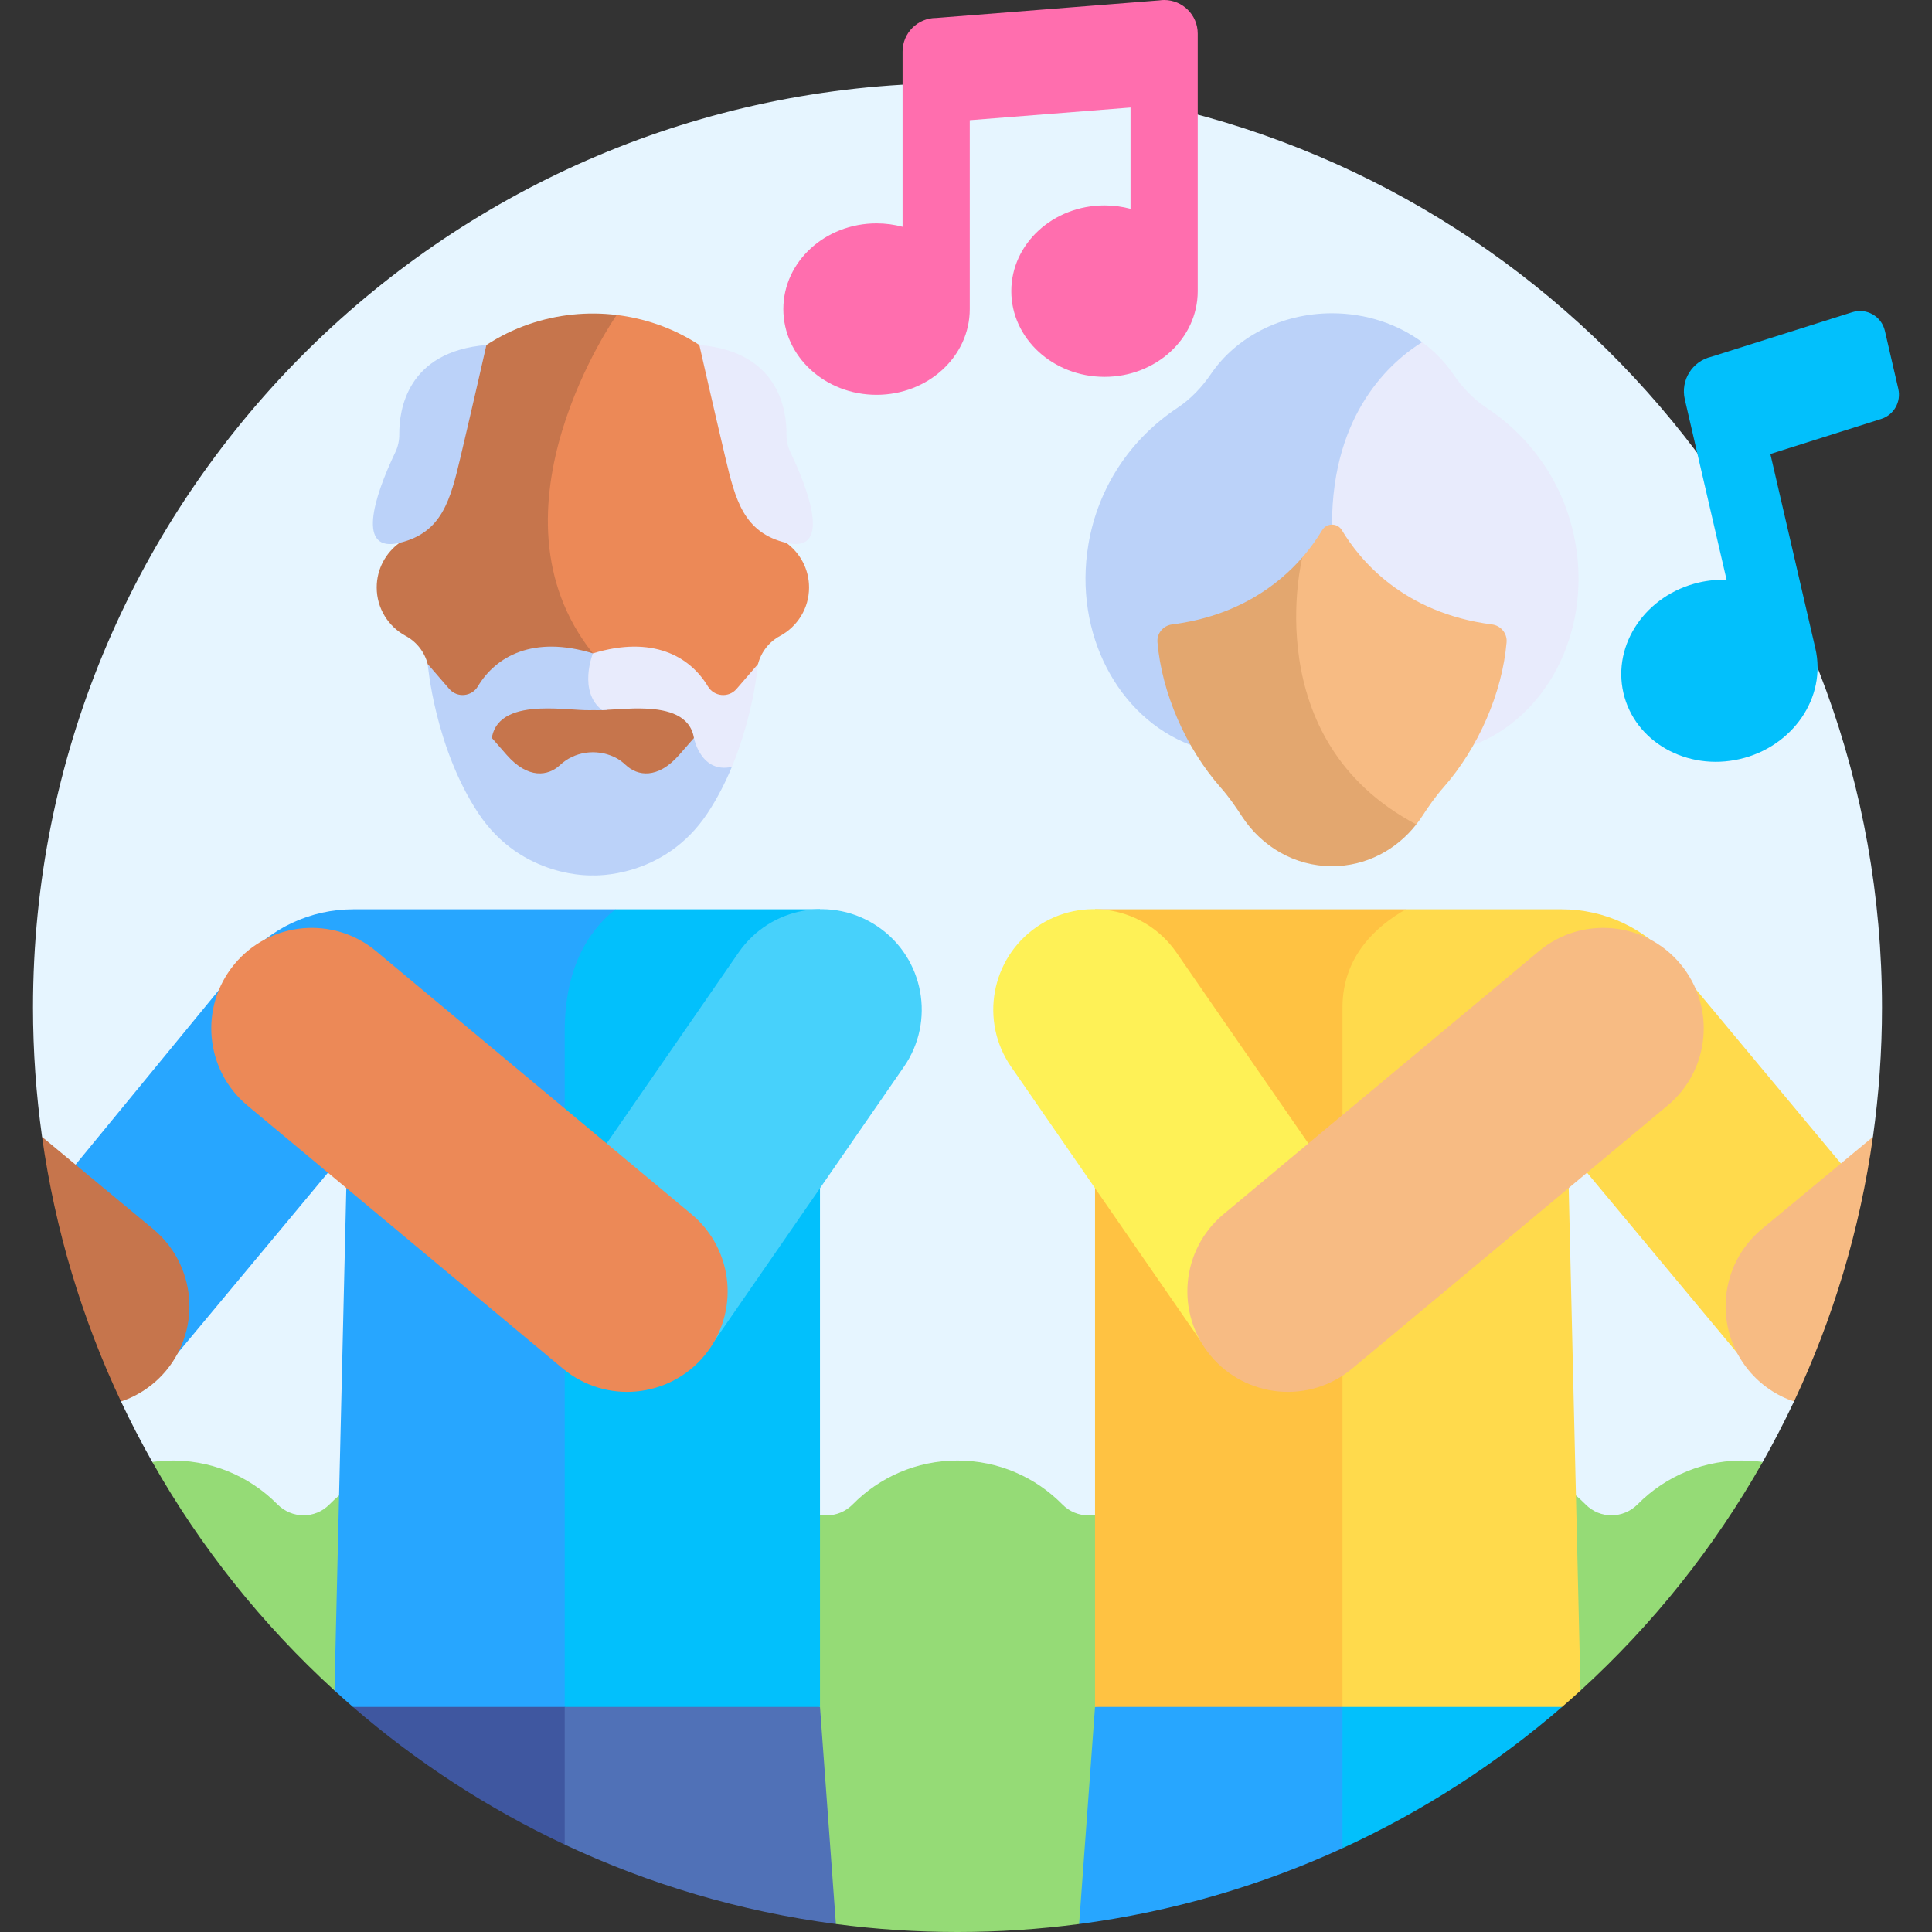
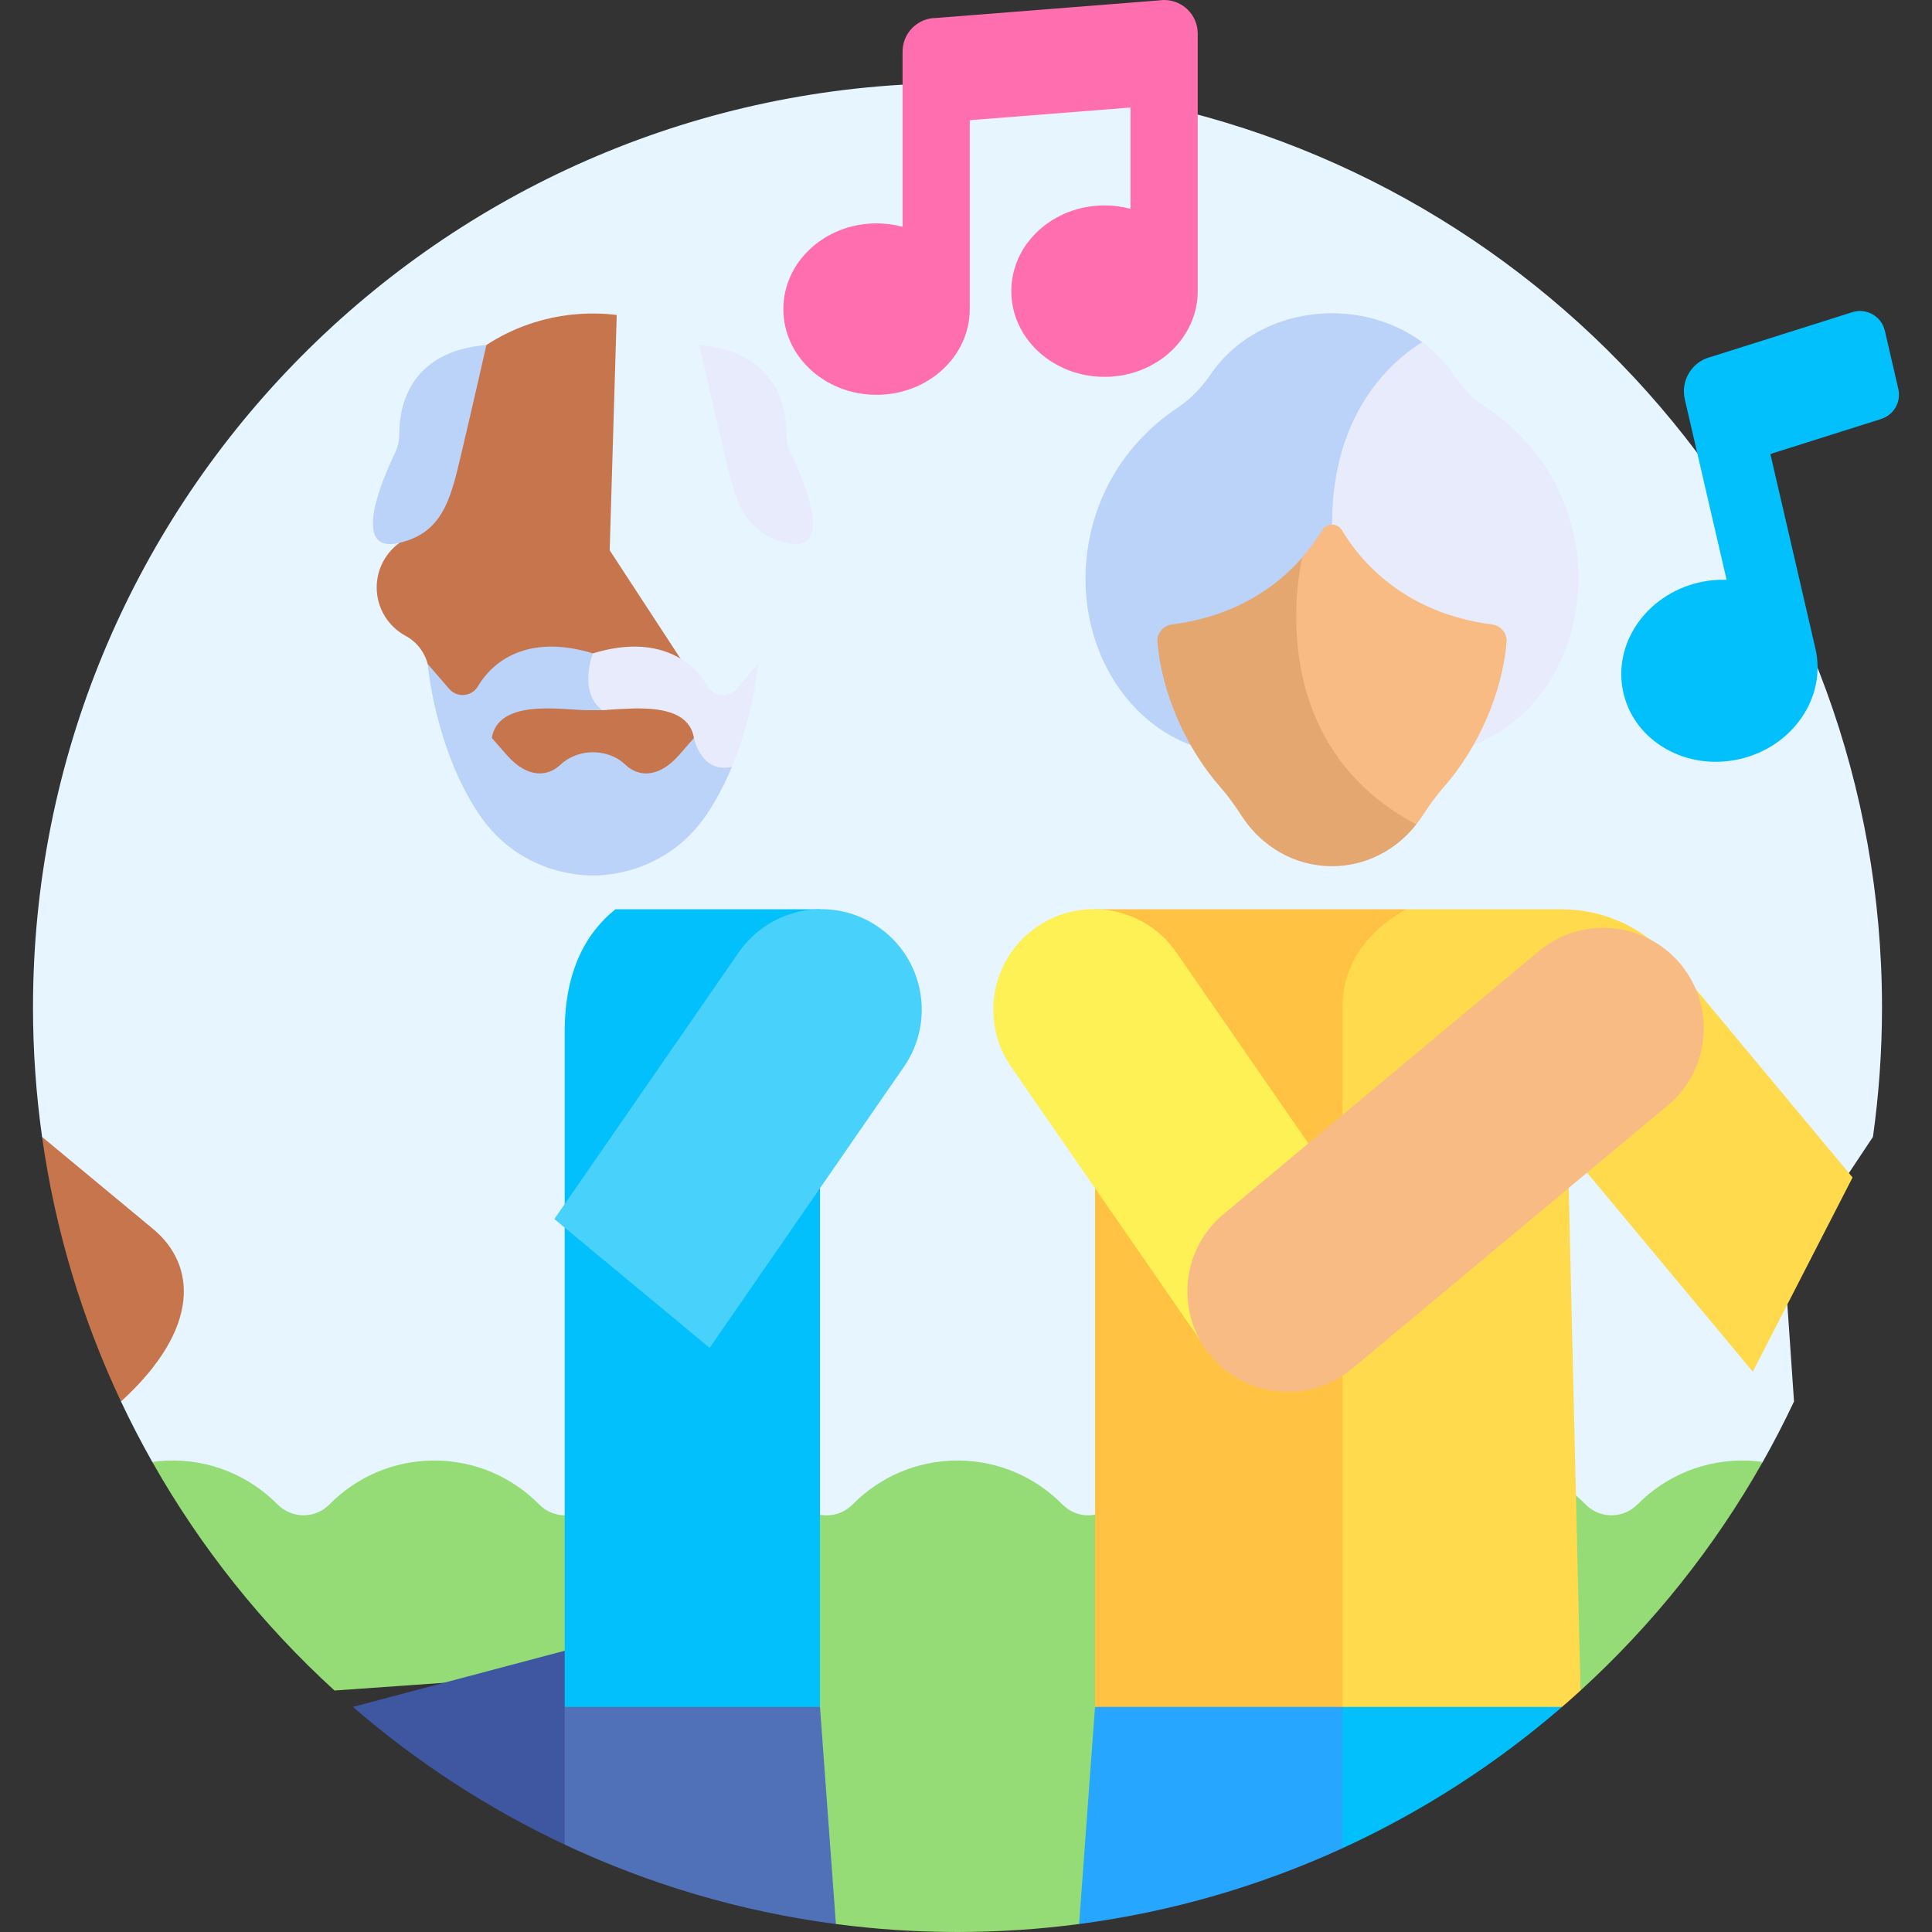
<svg xmlns="http://www.w3.org/2000/svg" width="150" height="150" viewBox="0 0 150 150" fill="none">
  <rect x="0" y="0" width="150" height="150" fill="#333333" stroke="none" />
  <g clip-path="url(#clip0_15402_1311)">
    <path d="M146.118 78.222C146.118 43.655 121.682 14.798 89.143 7.976V3.432L71.849 6.487L71.848 6.492C33.361 7.806 2.562 39.415 2.562 78.222C2.562 81.632 2.806 84.984 3.266 88.267L8.503 98.989L9.394 108.813C10.148 110.41 10.959 111.975 11.824 113.505C11.824 113.505 37.371 136.049 77.117 136.049C116.864 136.049 136.857 113.505 136.857 113.505C137.722 111.975 138.533 110.41 139.287 108.812L138.581 98.54L145.416 88.267C145.875 84.984 146.118 81.632 146.118 78.222Z" fill="#E6F5FF" />
    <path d="M135.763 113.405C132.391 113.265 129.327 114.587 127.15 116.789C126.028 117.924 124.224 117.941 123.104 116.804C121.032 114.7 118.151 113.395 114.964 113.395C111.777 113.395 108.896 114.7 106.824 116.804C105.709 117.935 103.907 117.935 102.793 116.804C100.721 114.7 97.84 113.395 94.652 113.395C91.465 113.395 88.584 114.7 86.512 116.804C85.398 117.935 83.596 117.935 82.482 116.804C80.409 114.7 77.528 113.395 74.341 113.395C71.153 113.395 68.272 114.7 66.2 116.804C65.086 117.935 63.284 117.935 62.17 116.804C60.097 114.7 57.216 113.395 54.029 113.395C50.842 113.395 47.961 114.7 45.888 116.804C44.774 117.935 42.972 117.935 41.858 116.804C39.785 114.7 36.904 113.395 33.717 113.395C30.53 113.395 27.65 114.7 25.577 116.804C24.457 117.941 22.654 117.924 21.532 116.789C19.355 114.587 16.291 113.265 12.919 113.405C12.549 113.42 12.185 113.455 11.825 113.506C15.583 120.152 20.369 126.139 25.969 131.251L47.249 129.751L64.9 149.381C67.989 149.787 71.14 150 74.34 150C77.541 150 80.692 149.787 83.782 149.381L102.326 128.383L122.712 131.251C128.313 126.139 133.099 120.152 136.857 113.506C136.497 113.455 136.132 113.42 135.763 113.405Z" fill="#95DB76" />
    <path d="M27.401 132.525C32.339 136.797 37.866 140.404 43.843 143.213L48.713 126.87L27.401 132.525Z" fill="#3F57A0" />
    <path d="M85.017 132.525L83.782 149.381C90.99 148.434 97.861 146.416 104.231 143.495L107.958 128.798L85.017 132.525Z" fill="#27A6FF" />
    <path d="M63.663 132.525L53.753 128.383L43.843 132.525V143.213C50.383 146.286 57.461 148.404 64.898 149.381L63.663 132.525Z" fill="#5071B7" />
    <path d="M112.755 128.798L104.23 132.525V143.495C110.441 140.648 116.175 136.941 121.279 132.525L112.755 128.798Z" fill="#02C0FC" />
-     <path d="M47.778 70.598H27.419C24.118 70.598 20.97 72.06 18.841 74.617L4.966 91.521L12.595 106.498L26.957 89.252L25.969 131.251C26.441 131.682 26.918 132.107 27.402 132.525H43.843L56.385 101.562L47.778 70.598Z" fill="#27A6FF" />
    <path d="M47.777 70.598C45.596 72.35 43.843 75.26 43.843 80.093V132.526H63.663V70.598L47.777 70.598Z" fill="#02C0FC" />
    <path d="M57.344 73.953C59.794 70.409 64.653 69.521 68.198 71.971C71.742 74.421 72.629 79.28 70.18 82.824L55.096 104.648L43.041 94.647L57.344 73.953Z" fill="#47D1FB" />
-     <path d="M54.683 105.26C57.443 101.951 56.998 97.031 53.689 94.272L29.202 73.849C25.895 71.091 20.974 71.534 18.214 74.843C15.454 78.152 15.899 83.072 19.208 85.831L43.696 106.254C47.026 109.031 51.941 108.549 54.683 105.26Z" fill="#EC8957" />
-     <path d="M11.884 95.416L3.266 88.267C4.281 95.519 6.38 102.424 9.394 108.813C10.725 108.365 11.95 107.556 12.908 106.402C15.659 103.085 15.201 98.166 11.884 95.416Z" fill="#C6754C" />
+     <path d="M11.884 95.416L3.266 88.267C4.281 95.519 6.38 102.424 9.394 108.813C15.659 103.085 15.201 98.166 11.884 95.416Z" fill="#C6754C" />
    <path d="M109.156 70.598H85.018V132.525H104.231L115.413 104.648L109.156 70.598Z" fill="#FFC242" />
    <path d="M143.833 91.418L129.84 74.617C127.711 72.06 124.563 70.598 121.262 70.598H109.155C106.875 71.888 104.23 74.241 104.23 78.222V132.525H121.279C121.763 132.107 122.24 131.682 122.712 131.251L121.724 89.252L136.086 106.497L143.833 91.418Z" fill="#FFDA4C" />
    <path d="M91.337 73.953C88.887 70.409 84.028 69.521 80.484 71.971C76.939 74.421 76.052 79.28 78.502 82.824L93.585 104.648L105.64 94.647L91.337 73.953Z" fill="#FEF156" />
    <path d="M93.997 105.26C91.237 101.951 91.683 97.031 94.991 94.272L119.479 73.849C122.786 71.091 127.707 71.534 130.467 74.843C133.227 78.152 132.781 83.072 129.473 85.831L104.985 106.254C101.655 109.031 96.74 108.549 93.997 105.26Z" fill="#F7BB83" />
-     <path d="M136.797 95.416C133.48 98.166 133.022 103.085 135.773 106.401C136.73 107.555 137.956 108.365 139.287 108.812C142.301 102.423 144.399 95.519 145.415 88.267L136.797 95.416Z" fill="#F7BB83" />
    <path d="M103.417 24.323C99.434 24.323 95.946 26.206 94.026 29.023C93.319 30.061 92.45 30.981 91.403 31.675C87.868 34.02 85.261 37.74 84.499 42.29C83.343 49.189 86.812 55.702 92.438 57.843L106.953 44.531L110.417 26.565C108.517 25.167 106.08 24.323 103.417 24.323Z" fill="#BBD2F9" />
    <path d="M103.417 40.731C103.417 32.006 108.067 28.022 110.416 26.565C111.359 27.26 112.171 28.088 112.808 29.023C113.516 30.061 114.384 30.981 115.431 31.675C118.967 34.021 121.573 37.742 122.335 42.29C123.492 49.189 120.022 55.702 114.397 57.843L106.816 52.37L103.417 40.731Z" fill="#E8EBFC" />
    <path d="M109.959 64.009C108.407 65.988 106.055 67.253 103.418 67.253C100.506 67.253 97.938 65.713 96.416 63.369C95.916 62.601 95.391 61.848 94.785 61.16C92.046 58.053 90.201 53.783 89.865 49.866C89.806 49.178 90.311 48.569 90.995 48.482C96.074 47.832 99.246 45.418 101.113 43.276L107.318 52.484L109.959 64.009Z" fill="#E3A76F" />
    <path d="M109.959 64.008C110.121 63.802 110.277 63.59 110.421 63.369C110.92 62.601 111.445 61.848 112.051 61.16C114.79 58.053 116.635 53.782 116.971 49.866C117.03 49.178 116.525 48.569 115.841 48.482C108.938 47.598 105.555 43.456 104.187 41.167C103.84 40.586 102.995 40.586 102.648 41.167C102.287 41.772 101.783 42.506 101.112 43.276C101.112 43.276 97.536 57.45 109.959 64.008Z" fill="#F7BB83" />
    <path d="M47.882 24.454C45.6 24.176 43.271 24.413 41.066 25.17C39.881 25.577 38.777 26.124 37.765 26.786L32.579 32.937L31.015 42.148C29.944 42.924 29.247 44.185 29.247 45.609C29.247 47.237 30.157 48.65 31.496 49.371C32.348 49.831 32.962 50.62 33.206 51.557C33.987 54.558 35.542 57.548 37.61 59.864C38.16 60.48 38.635 61.155 39.075 61.853C40.564 64.216 43.122 65.775 46.029 65.775C48.935 65.775 51.493 64.216 52.982 61.852C53.422 61.154 53.898 60.48 54.448 59.864C55.248 58.967 55.971 57.969 56.602 56.908L47.336 42.722L47.882 24.454Z" fill="#C6754C" />
-     <path d="M61.047 42.148L58.853 33.869L54.297 26.786C53.285 26.125 52.181 25.577 50.995 25.17C49.979 24.821 48.935 24.583 47.881 24.454C47.881 24.454 37.204 39.649 46.031 50.728L56.602 56.909C57.602 55.231 58.372 53.398 58.85 51.56C59.094 50.622 59.71 49.832 60.563 49.373C61.903 48.652 62.815 47.239 62.815 45.61C62.815 44.185 62.118 42.925 61.047 42.148Z" fill="#EC8957" />
    <path d="M54.297 26.786C54.297 26.786 55.318 31.303 56.308 35.491C57.092 38.806 57.733 41.358 61.047 42.148C64.361 42.937 63.086 38.699 61.36 35.094C61.154 34.662 61.058 34.184 61.062 33.705C61.076 31.874 60.484 27.299 54.297 26.786Z" fill="#E8EBFC" />
    <path d="M37.765 26.786C37.765 26.786 36.744 31.303 35.754 35.491C34.97 38.806 34.328 41.358 31.015 42.148C27.701 42.937 28.975 38.699 30.701 35.094C30.908 34.662 31.004 34.184 31 33.705C30.986 31.874 31.578 27.299 37.765 26.786Z" fill="#BBD2F9" />
    <path d="M55.772 57.012L53.878 57.298C53.485 57.748 53.098 58.192 52.728 58.613C51.059 60.515 49.495 60.254 48.579 59.393C48.312 59.142 48.014 58.922 47.681 58.768C46.25 58.107 44.579 58.367 43.489 59.392C42.573 60.254 41.009 60.515 39.34 58.613C38.968 58.19 38.579 57.745 38.185 57.293C38.479 55.547 40.188 55.084 41.971 55.013C43.417 54.955 44.913 55.155 45.741 55.139C46.477 55.126 46.271 55.164 47.141 55.113L47.881 52.565L46.031 50.727C41.402 49.314 38.497 50.954 37.101 53.29C36.619 54.096 35.494 54.198 34.879 53.488C33.891 52.348 33.209 51.557 33.209 51.557C33.209 51.557 33.747 58.018 37.136 63.137C40.526 68.255 46.034 67.965 46.034 67.965C46.034 67.965 51.541 68.255 54.931 63.137C55.699 61.976 56.32 60.747 56.822 59.539L55.772 57.012Z" fill="#BBD2F9" />
    <path d="M57.185 53.489C56.571 54.2 55.444 54.097 54.962 53.291C53.566 50.956 50.661 49.314 46.031 50.728C46.031 50.728 44.859 53.674 46.743 55.133C47.603 55.1 48.863 54.964 50.092 55.014C51.877 55.084 53.587 55.549 53.878 57.298C53.878 57.298 54.411 60.073 56.822 59.54C58.534 55.421 58.854 51.557 58.854 51.557C58.854 51.557 58.172 52.349 57.185 53.489Z" fill="#E8EBFC" />
    <path d="M90.383 0C90.257 0 90.135 0.012 90.014 0.029L72.684 1.395C71.243 1.395 70.075 2.563 70.075 4.003V17.608C69.434 17.437 68.757 17.343 68.055 17.343C64.058 17.343 60.818 20.323 60.818 23.998C60.818 27.674 64.058 30.654 68.055 30.654C72.052 30.654 75.292 27.674 75.292 23.998V9.332L87.774 8.348V16.213C87.133 16.042 86.456 15.948 85.754 15.948C81.757 15.948 78.517 18.928 78.517 22.603C78.517 26.279 81.757 29.259 85.754 29.259C89.751 29.259 92.991 26.279 92.991 22.603V2.608C92.991 1.168 91.823 0 90.383 0Z" fill="#FF6EAE" />
    <path d="M146.34 25.678C146.079 24.554 144.915 23.89 143.815 24.238L132.872 27.697C131.388 28.041 130.464 29.522 130.808 31.006L134.052 45.015C133.35 44.992 132.631 45.057 131.908 45.224C127.793 46.178 125.166 50.019 126.043 53.804C126.919 57.589 130.966 59.885 135.082 58.932C139.198 57.979 141.824 54.138 140.948 50.353L137.451 35.249L146.054 32.529C147.038 32.218 147.618 31.202 147.385 30.195L146.34 25.678Z" fill="#02C0FC" />
  </g>
  <defs>
    <clipPath id="clip0_15402_1311">
      <rect width="150" height="150" fill="white" />
    </clipPath>
  </defs>
</svg>